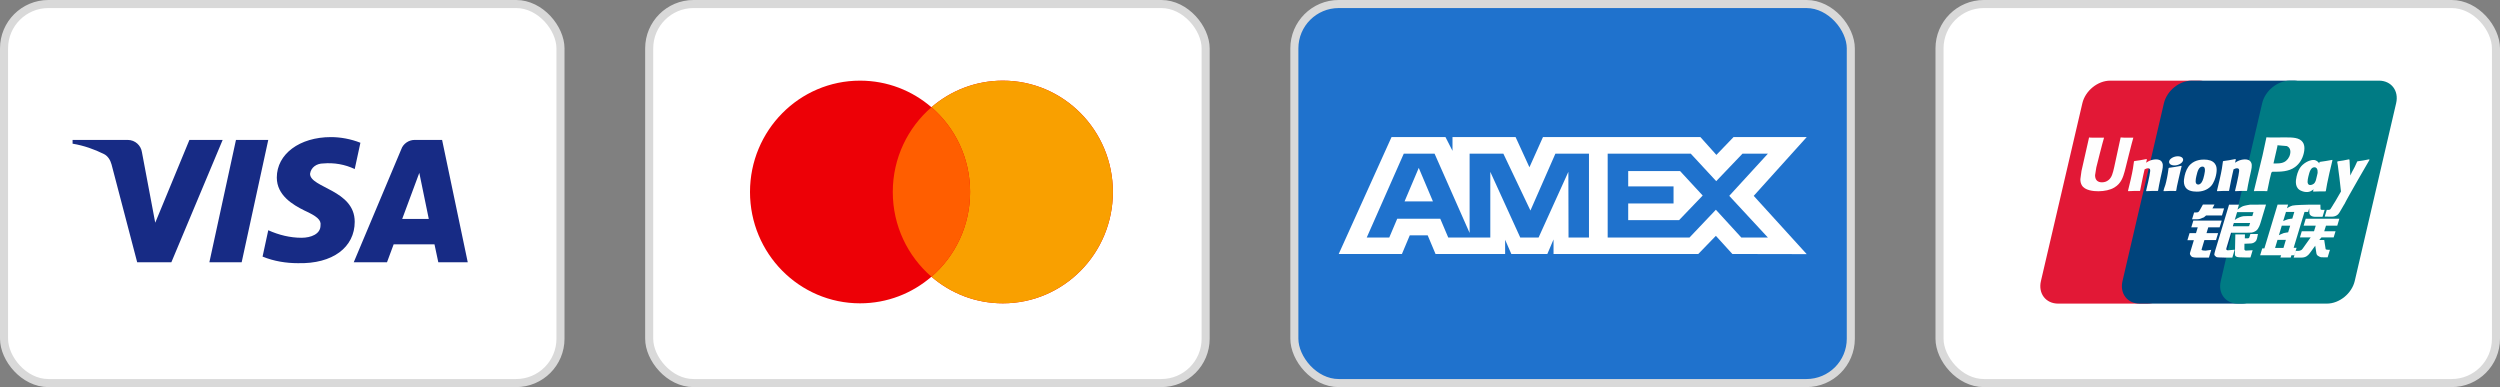
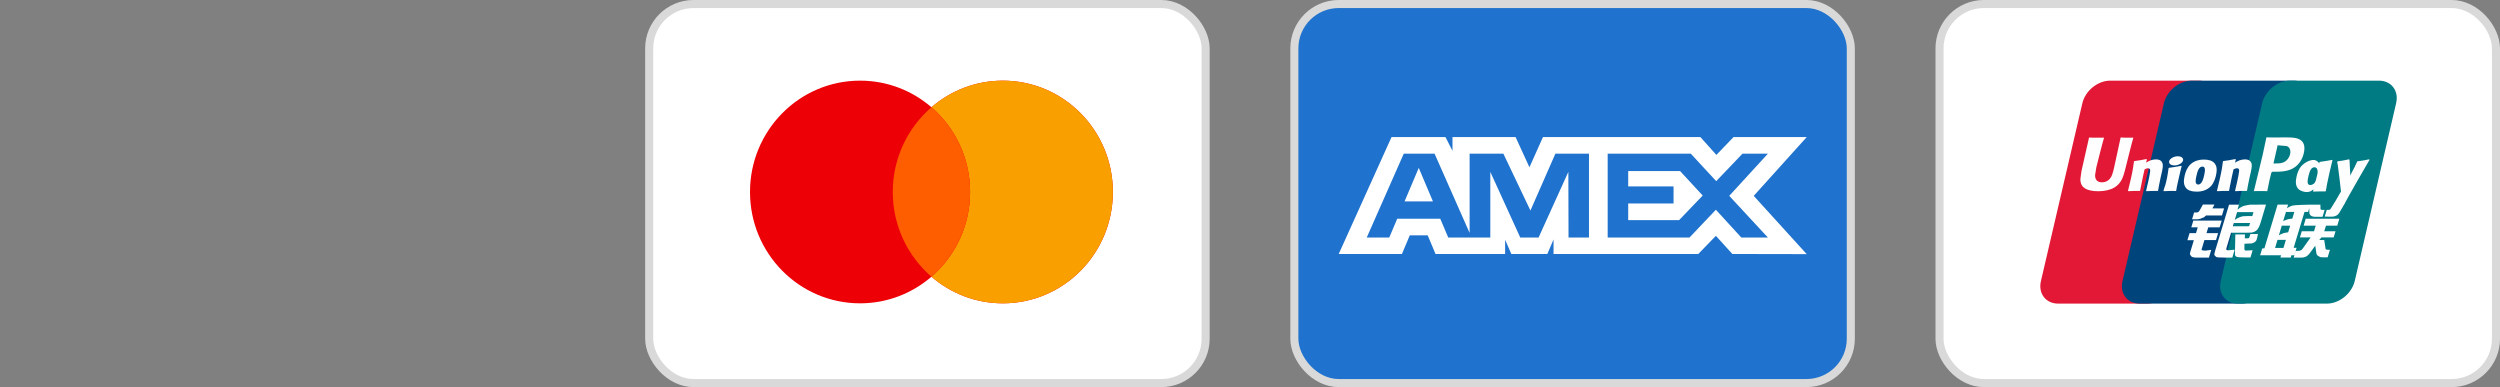
<svg xmlns="http://www.w3.org/2000/svg" width="310" height="48" viewBox="0 0 310 48" fill="none">
  <rect x="0" y="0" width="310" height="48" fill="#808080" stroke="none" />
  <rect x="240.5" y="0.5" width="69" height="47" rx="5.5" fill="white" stroke="#D9D9D9" />
-   <path d="M261.655 10.002H272.687C274.227 10.002 275.185 11.257 274.825 12.802L269.69 34.852C269.327 36.392 267.785 37.648 266.244 37.648H255.214C253.676 37.648 252.716 36.392 253.075 34.852L258.213 12.802C258.573 11.257 260.114 10.002 261.655 10.002Z" fill="#E21836" />
+   <path d="M261.655 10.002H272.687C274.227 10.002 275.185 11.257 274.825 12.802L269.69 34.852C269.327 36.392 267.785 37.648 266.244 37.648H255.214C253.676 37.648 252.716 36.392 253.075 34.852L258.213 12.802C258.573 11.257 260.114 10.002 261.655 10.002" fill="#E21836" />
  <path d="M271.768 10H284.454C285.994 10 285.3 11.255 284.938 12.8L279.802 34.851C279.442 36.391 279.555 37.647 278.012 37.647H265.326C263.783 37.647 262.828 36.391 263.19 34.851L268.325 12.8C268.69 11.255 270.228 10 271.768 10Z" fill="#00447C" />
  <path d="M283.952 10H294.983C296.525 10 297.483 11.255 297.121 12.8L291.986 34.851C291.623 36.391 290.08 37.647 288.538 37.647H277.512C275.969 37.647 275.012 36.391 275.374 34.851L280.51 12.8C280.869 11.255 282.409 10 283.952 10Z" fill="#007B84" />
  <path d="M264.536 17.067C263.402 17.078 263.067 17.067 262.96 17.041C262.918 17.237 262.153 20.768 262.151 20.771C261.986 21.485 261.866 21.995 261.459 22.324C261.227 22.515 260.957 22.607 260.644 22.607C260.141 22.607 259.848 22.357 259.799 21.883L259.79 21.721C259.79 21.721 259.943 20.764 259.943 20.758C259.943 20.758 260.746 17.54 260.89 17.115C260.898 17.091 260.9 17.078 260.902 17.067C259.338 17.08 259.061 17.067 259.042 17.041C259.031 17.076 258.992 17.276 258.992 17.276L258.172 20.902L258.102 21.21L257.965 22.216C257.965 22.515 258.024 22.758 258.141 22.964C258.514 23.617 259.58 23.715 260.184 23.715C260.961 23.715 261.69 23.55 262.182 23.249C263.037 22.744 263.261 21.954 263.46 21.252L263.553 20.892C263.553 20.892 264.381 17.55 264.521 17.115C264.527 17.091 264.529 17.078 264.536 17.067ZM267.352 19.763C267.152 19.763 266.788 19.811 266.46 19.972C266.341 20.033 266.229 20.103 266.111 20.173L266.218 19.787L266.159 19.722C265.464 19.863 265.309 19.881 264.667 19.972L264.614 20.008C264.539 20.625 264.473 21.09 264.197 22.303C264.092 22.751 263.983 23.203 263.873 23.649L263.903 23.706C264.56 23.671 264.76 23.671 265.331 23.68L265.377 23.63C265.45 23.258 265.459 23.171 265.62 22.418C265.696 22.061 265.853 21.276 265.931 20.997C266.074 20.931 266.215 20.866 266.349 20.866C266.669 20.866 266.63 21.145 266.618 21.256C266.604 21.443 266.487 22.054 266.368 22.578L266.288 22.916C266.232 23.166 266.171 23.409 266.116 23.656L266.14 23.706C266.788 23.671 266.985 23.671 267.539 23.68L267.604 23.63C267.704 23.049 267.733 22.894 267.911 22.048L268 21.66C268.173 20.899 268.261 20.514 268.129 20.2C267.991 19.848 267.658 19.763 267.352 19.763ZM270.498 20.559C270.153 20.625 269.934 20.669 269.715 20.698C269.499 20.732 269.288 20.764 268.955 20.81L268.928 20.834L268.904 20.853C268.87 21.101 268.845 21.315 268.799 21.567C268.76 21.828 268.7 22.124 268.603 22.549C268.527 22.875 268.488 22.988 268.445 23.103C268.403 23.217 268.357 23.329 268.272 23.649L268.292 23.679L268.309 23.706C268.62 23.691 268.823 23.68 269.033 23.679C269.241 23.671 269.458 23.679 269.793 23.68L269.822 23.657L269.854 23.63C269.902 23.341 269.909 23.264 269.939 23.123C269.968 22.972 270.019 22.762 270.143 22.204C270.201 21.941 270.267 21.68 270.327 21.412C270.391 21.145 270.457 20.882 270.52 20.62L270.51 20.588L270.498 20.559ZM270.505 19.485C270.192 19.301 269.643 19.359 269.273 19.615C268.904 19.865 268.862 20.22 269.174 20.407C269.482 20.586 270.033 20.533 270.4 20.276C270.768 20.02 270.814 19.668 270.505 19.485ZM272.398 23.764C273.031 23.764 273.68 23.589 274.169 23.071C274.545 22.651 274.717 22.026 274.777 21.769C274.971 20.916 274.82 20.518 274.63 20.275C274.341 19.906 273.83 19.787 273.301 19.787C272.983 19.787 272.224 19.819 271.632 20.365C271.207 20.759 271.01 21.293 270.892 21.806C270.772 22.328 270.634 23.268 271.499 23.618C271.765 23.732 272.15 23.764 272.398 23.764ZM272.348 21.845C272.494 21.199 272.667 20.657 273.107 20.657C273.451 20.657 273.476 21.06 273.323 21.708C273.296 21.852 273.17 22.387 273 22.614C272.881 22.782 272.74 22.884 272.585 22.884C272.538 22.884 272.263 22.884 272.259 22.476C272.257 22.274 272.298 22.068 272.348 21.845ZM276.36 23.68L276.409 23.63C276.479 23.258 276.491 23.171 276.646 22.418C276.724 22.061 276.885 21.276 276.96 20.997C277.103 20.931 277.242 20.866 277.381 20.866C277.699 20.866 277.66 21.145 277.647 21.256C277.636 21.443 277.519 22.053 277.397 22.578L277.322 22.916C277.264 23.166 277.201 23.408 277.145 23.656L277.169 23.706C277.82 23.671 278.01 23.671 278.566 23.68L278.634 23.63C278.731 23.049 278.758 22.894 278.94 22.048L279.027 21.66C279.202 20.899 279.29 20.514 279.161 20.2C279.018 19.848 278.683 19.763 278.382 19.763C278.182 19.763 277.815 19.811 277.49 19.972C277.373 20.033 277.257 20.103 277.142 20.174L277.242 19.787L277.188 19.722C276.494 19.863 276.335 19.881 275.695 19.972L275.645 20.008C275.568 20.625 275.505 21.089 275.228 22.304C275.123 22.751 275.014 23.203 274.905 23.649L274.934 23.706C275.593 23.671 275.789 23.671 276.36 23.68ZM281.136 23.706C281.177 23.506 281.42 22.324 281.422 22.324C281.422 22.324 281.629 21.456 281.642 21.424C281.642 21.424 281.707 21.334 281.772 21.298H281.868C282.771 21.298 283.791 21.298 284.59 20.71C285.134 20.307 285.506 19.711 285.672 18.988C285.715 18.81 285.747 18.599 285.747 18.388C285.747 18.111 285.691 17.837 285.53 17.622C285.122 17.052 284.311 17.041 283.374 17.037C283.371 17.037 282.912 17.041 282.912 17.041C281.712 17.056 281.231 17.052 281.034 17.028C281.017 17.115 280.985 17.27 280.985 17.27C280.985 17.27 280.556 19.262 280.556 19.265C280.556 19.265 279.527 23.499 279.479 23.698C280.526 23.686 280.956 23.686 281.136 23.706ZM281.933 20.168C281.933 20.168 282.389 18.181 282.387 18.188L282.402 18.087L282.409 18.009L282.591 18.028C282.591 18.028 283.533 18.109 283.555 18.111C283.927 18.255 284.081 18.625 283.973 19.109C283.876 19.552 283.589 19.924 283.22 20.103C282.917 20.255 282.545 20.268 282.162 20.268H281.914L281.933 20.168ZM284.777 21.881C284.656 22.396 284.518 23.336 285.378 23.671C285.652 23.788 285.898 23.823 286.148 23.81C286.411 23.796 286.656 23.663 286.882 23.473C286.862 23.551 286.841 23.629 286.821 23.708L286.86 23.758C287.479 23.732 287.671 23.732 288.341 23.737L288.402 23.691C288.499 23.116 288.592 22.557 288.846 21.456C288.97 20.929 289.094 20.407 289.221 19.881L289.201 19.824C288.509 19.952 288.324 19.979 287.658 20.074L287.608 20.115C287.601 20.168 287.594 20.22 287.587 20.271C287.484 20.104 287.334 19.961 287.102 19.872C286.806 19.756 286.111 19.906 285.513 20.45C285.093 20.838 284.892 21.371 284.777 21.881ZM286.231 21.913C286.379 21.279 286.549 20.742 286.99 20.742C287.269 20.742 287.416 20.999 287.386 21.438C287.362 21.547 287.337 21.663 287.306 21.793C287.262 21.982 287.214 22.169 287.168 22.356C287.12 22.484 287.065 22.604 287.005 22.685C286.891 22.846 286.621 22.945 286.466 22.945C286.422 22.945 286.15 22.945 286.14 22.544C286.138 22.344 286.179 22.139 286.231 21.913ZM293.821 19.819L293.768 19.757C293.083 19.896 292.959 19.918 292.33 20.003L292.284 20.049C292.281 20.057 292.28 20.069 292.276 20.079L292.274 20.069C291.806 21.149 291.82 20.916 291.438 21.767C291.436 21.728 291.436 21.704 291.434 21.663L291.339 19.819L291.279 19.757C290.561 19.896 290.544 19.918 289.882 20.003L289.83 20.049C289.823 20.072 289.823 20.096 289.818 20.122L289.823 20.131C289.906 20.555 289.886 20.46 289.969 21.128C290.008 21.456 290.059 21.786 290.098 22.109C290.163 22.651 290.2 22.918 290.28 23.745C289.832 24.483 289.726 24.762 289.296 25.41L289.298 25.417L288.995 25.897C288.96 25.947 288.929 25.982 288.885 25.997C288.837 26.021 288.774 26.025 288.686 26.025H288.518L288.268 26.856L289.125 26.87C289.628 26.868 289.945 26.633 290.115 26.317L290.654 25.393H290.645L290.702 25.328C291.064 24.548 293.821 19.819 293.821 19.819ZM284.777 30.73H284.413L285.759 26.28H286.205L286.347 25.822L286.361 26.331C286.344 26.647 286.592 26.926 287.243 26.88H287.996L288.256 26.023H287.972C287.809 26.023 287.734 25.982 287.743 25.893L287.729 25.375H286.335V25.378C285.884 25.387 284.537 25.421 284.265 25.493C283.935 25.578 283.587 25.828 283.587 25.828L283.724 25.369H282.419L282.147 26.28L280.784 30.799H280.519L280.259 31.649H282.858L282.771 31.933H284.051L284.136 31.649H284.495L284.777 30.73ZM283.711 27.184C283.502 27.242 283.113 27.418 283.113 27.418L283.459 26.28H284.495L284.245 27.109C284.245 27.109 283.925 27.128 283.711 27.184ZM283.731 28.809C283.731 28.809 283.405 28.85 283.191 28.899C282.98 28.963 282.584 29.164 282.584 29.164L282.941 27.981H283.983L283.731 28.809ZM283.15 30.741H282.11L282.412 29.742H283.448L283.15 30.741ZM285.654 27.981H287.153L286.937 28.678H285.419L285.191 29.441H286.52L285.513 30.857C285.443 30.962 285.38 30.998 285.31 31.028C285.239 31.063 285.147 31.105 285.04 31.105H284.671L284.418 31.941H285.382C285.883 31.941 286.179 31.712 286.398 31.413L287.088 30.469L287.236 31.428C287.267 31.607 287.396 31.712 287.484 31.753C287.58 31.802 287.68 31.885 287.821 31.897C287.972 31.904 288.081 31.909 288.154 31.909H288.628L288.912 30.974H288.725C288.618 30.974 288.433 30.956 288.402 30.922C288.37 30.882 288.37 30.819 288.353 30.723L288.203 29.762H287.588L287.858 29.441H289.373L289.606 28.678H288.203L288.422 27.981H289.821L290.08 27.12H285.909L285.654 27.981ZM272.995 30.935L273.345 29.771H274.783L275.046 28.906H273.607L273.826 28.19H275.232L275.493 27.352H271.974L271.719 28.19H272.519L272.305 28.906H271.504L271.238 29.786H272.037L271.571 31.326C271.508 31.53 271.601 31.607 271.659 31.702C271.719 31.794 271.78 31.855 271.917 31.89C272.057 31.922 272.154 31.94 272.285 31.94H273.906L274.195 30.981L273.476 31.08C273.338 31.08 272.953 31.064 272.995 30.935ZM273.16 25.364L272.796 26.023C272.718 26.167 272.648 26.256 272.585 26.297C272.529 26.332 272.419 26.346 272.259 26.346H272.069L271.815 27.189H272.446C272.75 27.189 272.983 27.077 273.094 27.022C273.214 26.958 273.245 26.994 273.338 26.905L273.551 26.72H275.522L275.784 25.843H274.341L274.593 25.364H273.16ZM276.071 30.952C276.037 30.904 276.061 30.819 276.113 30.641L276.652 28.858H278.568C278.848 28.854 279.05 28.85 279.181 28.841C279.322 28.826 279.475 28.776 279.642 28.685C279.814 28.591 279.902 28.491 279.977 28.377C280.06 28.262 280.193 28.012 280.308 27.627L280.985 25.369L278.996 25.381C278.996 25.381 278.383 25.471 278.114 25.571C277.842 25.683 277.453 25.993 277.453 25.993L277.632 25.375H276.404L274.683 31.08C274.622 31.302 274.581 31.462 274.572 31.559C274.569 31.663 274.703 31.766 274.79 31.844C274.893 31.921 275.046 31.909 275.192 31.921C275.345 31.933 275.563 31.94 275.865 31.94H276.809L277.099 30.962L276.254 31.041C276.163 31.041 276.098 30.993 276.071 30.952ZM276.999 27.653H279.013L278.885 28.054C278.867 28.064 278.824 28.034 278.619 28.058H276.875L276.999 27.653ZM277.403 26.307H279.433L279.287 26.791C279.287 26.791 278.33 26.781 278.177 26.809C277.502 26.926 277.108 27.286 277.108 27.286L277.403 26.307ZM278.93 29.398C278.913 29.457 278.887 29.494 278.85 29.521C278.809 29.548 278.743 29.557 278.644 29.557H278.357L278.374 29.069H277.181L277.133 31.457C277.131 31.63 277.147 31.729 277.273 31.809C277.4 31.909 277.788 31.922 278.311 31.922H279.059L279.329 31.027L278.678 31.063L278.461 31.076C278.432 31.063 278.404 31.052 278.372 31.02C278.345 30.993 278.298 31.01 278.306 30.837L278.311 30.225L278.994 30.197C279.362 30.197 279.52 30.077 279.654 29.963C279.783 29.853 279.825 29.727 279.873 29.557L279.988 29.015H279.049L278.93 29.398Z" fill="#FEFEFE" />
  <rect x="80.5" y="0.5" width="69" height="47" rx="5.5" fill="white" stroke="#D9D9D9" />
  <path d="M124.353 10C131.89 10 138 16.181 138 23.806C138 31.43 131.89 37.612 124.353 37.612C120.974 37.612 117.883 36.369 115.5 34.312C113.117 36.369 110.026 37.612 106.647 37.612C99.11 37.612 93 31.43 93 23.806C93 16.181 99.11 10 106.647 10C110.025 10 113.117 11.241 115.5 13.298C117.883 11.241 120.975 10 124.353 10Z" fill="#ED0006" />
  <path d="M124.353 10C131.89 10 138 16.181 138 23.806C138 31.43 131.89 37.612 124.353 37.612C120.974 37.612 117.883 36.369 115.5 34.312C118.434 31.78 120.295 28.013 120.295 23.806C120.295 19.598 118.434 15.83 115.5 13.298C117.883 11.241 120.975 10 124.353 10Z" fill="#F9A000" />
  <path d="M115.5 13.298C118.434 15.83 120.295 19.598 120.295 23.806C120.295 28.013 118.434 31.78 115.5 34.313C112.566 31.78 110.705 28.013 110.705 23.806C110.705 19.598 112.566 15.83 115.5 13.298Z" fill="#FF5E00" />
  <rect x="160.5" y="0.5" width="69" height="47" rx="5.5" fill="#1F72CD" stroke="#D9D9D9" />
  <path fill-rule="evenodd" clip-rule="evenodd" d="M172.549 17L166 31.494H173.84L174.812 29.183H177.034L178.006 31.494H186.636V29.73L187.405 31.494H191.87L192.639 29.692V31.494H210.587L212.769 29.243L214.813 31.494L224.032 31.512L217.462 24.287L224.032 17H214.956L212.832 19.209L210.852 17H191.327L189.65 20.741L187.934 17H180.11V18.704L179.24 17H172.549ZM199.352 19.058H209.658L212.811 22.463L216.065 19.058H219.217L214.427 24.285L219.217 29.452H215.922L212.769 26.007L209.499 29.452H199.352V19.058ZM201.897 23.11V21.211V21.21H208.328L211.134 24.246L208.204 27.299H201.897V25.226H207.52V23.11H201.897ZM174.066 19.058H177.888L182.232 28.886V19.058H186.419L189.774 26.105L192.867 19.058H197.033V29.458H194.498L194.477 21.309L190.782 29.458H188.514L184.798 21.309V29.458H179.584L178.595 27.127H173.254L172.267 29.456H169.474L174.066 19.058ZM174.166 24.971L175.926 20.818L177.683 24.971H174.166Z" fill="white" />
-   <rect x="0.5" y="0.5" width="69" height="47" rx="5.5" fill="white" stroke="#D9D9D9" />
-   <path fill-rule="evenodd" clip-rule="evenodd" d="M21.25 32.517H17.01L13.83 20.385C13.679 19.827 13.358 19.333 12.887 19.101C11.711 18.517 10.414 18.051 9 17.817V17.35H15.831C16.774 17.35 17.481 18.051 17.599 18.866L19.249 27.617L23.488 17.35H27.61L21.25 32.517ZM29.968 32.517H25.963L29.26 17.35H33.265L29.968 32.517ZM38.447 21.551C38.565 20.735 39.272 20.267 40.097 20.267C41.393 20.15 42.805 20.385 43.984 20.967L44.691 17.702C43.512 17.235 42.216 17 41.039 17C37.152 17 34.324 19.101 34.324 22.017C34.324 24.235 36.327 25.399 37.742 26.101C39.272 26.8 39.861 27.267 39.743 27.967C39.743 29.017 38.565 29.484 37.388 29.484C35.974 29.484 34.56 29.134 33.265 28.549L32.558 31.817C33.972 32.399 35.502 32.634 36.917 32.634C41.275 32.749 43.984 30.65 43.984 27.5C43.984 23.533 38.447 23.3 38.447 21.551ZM58 32.517L54.82 17.35H51.404C50.697 17.35 49.99 17.817 49.754 18.517L43.866 32.517H47.989L48.812 30.3H53.877L54.349 32.517H58ZM51.994 21.434L53.17 27.15H49.872L51.994 21.434Z" fill="#172B85" />
</svg>